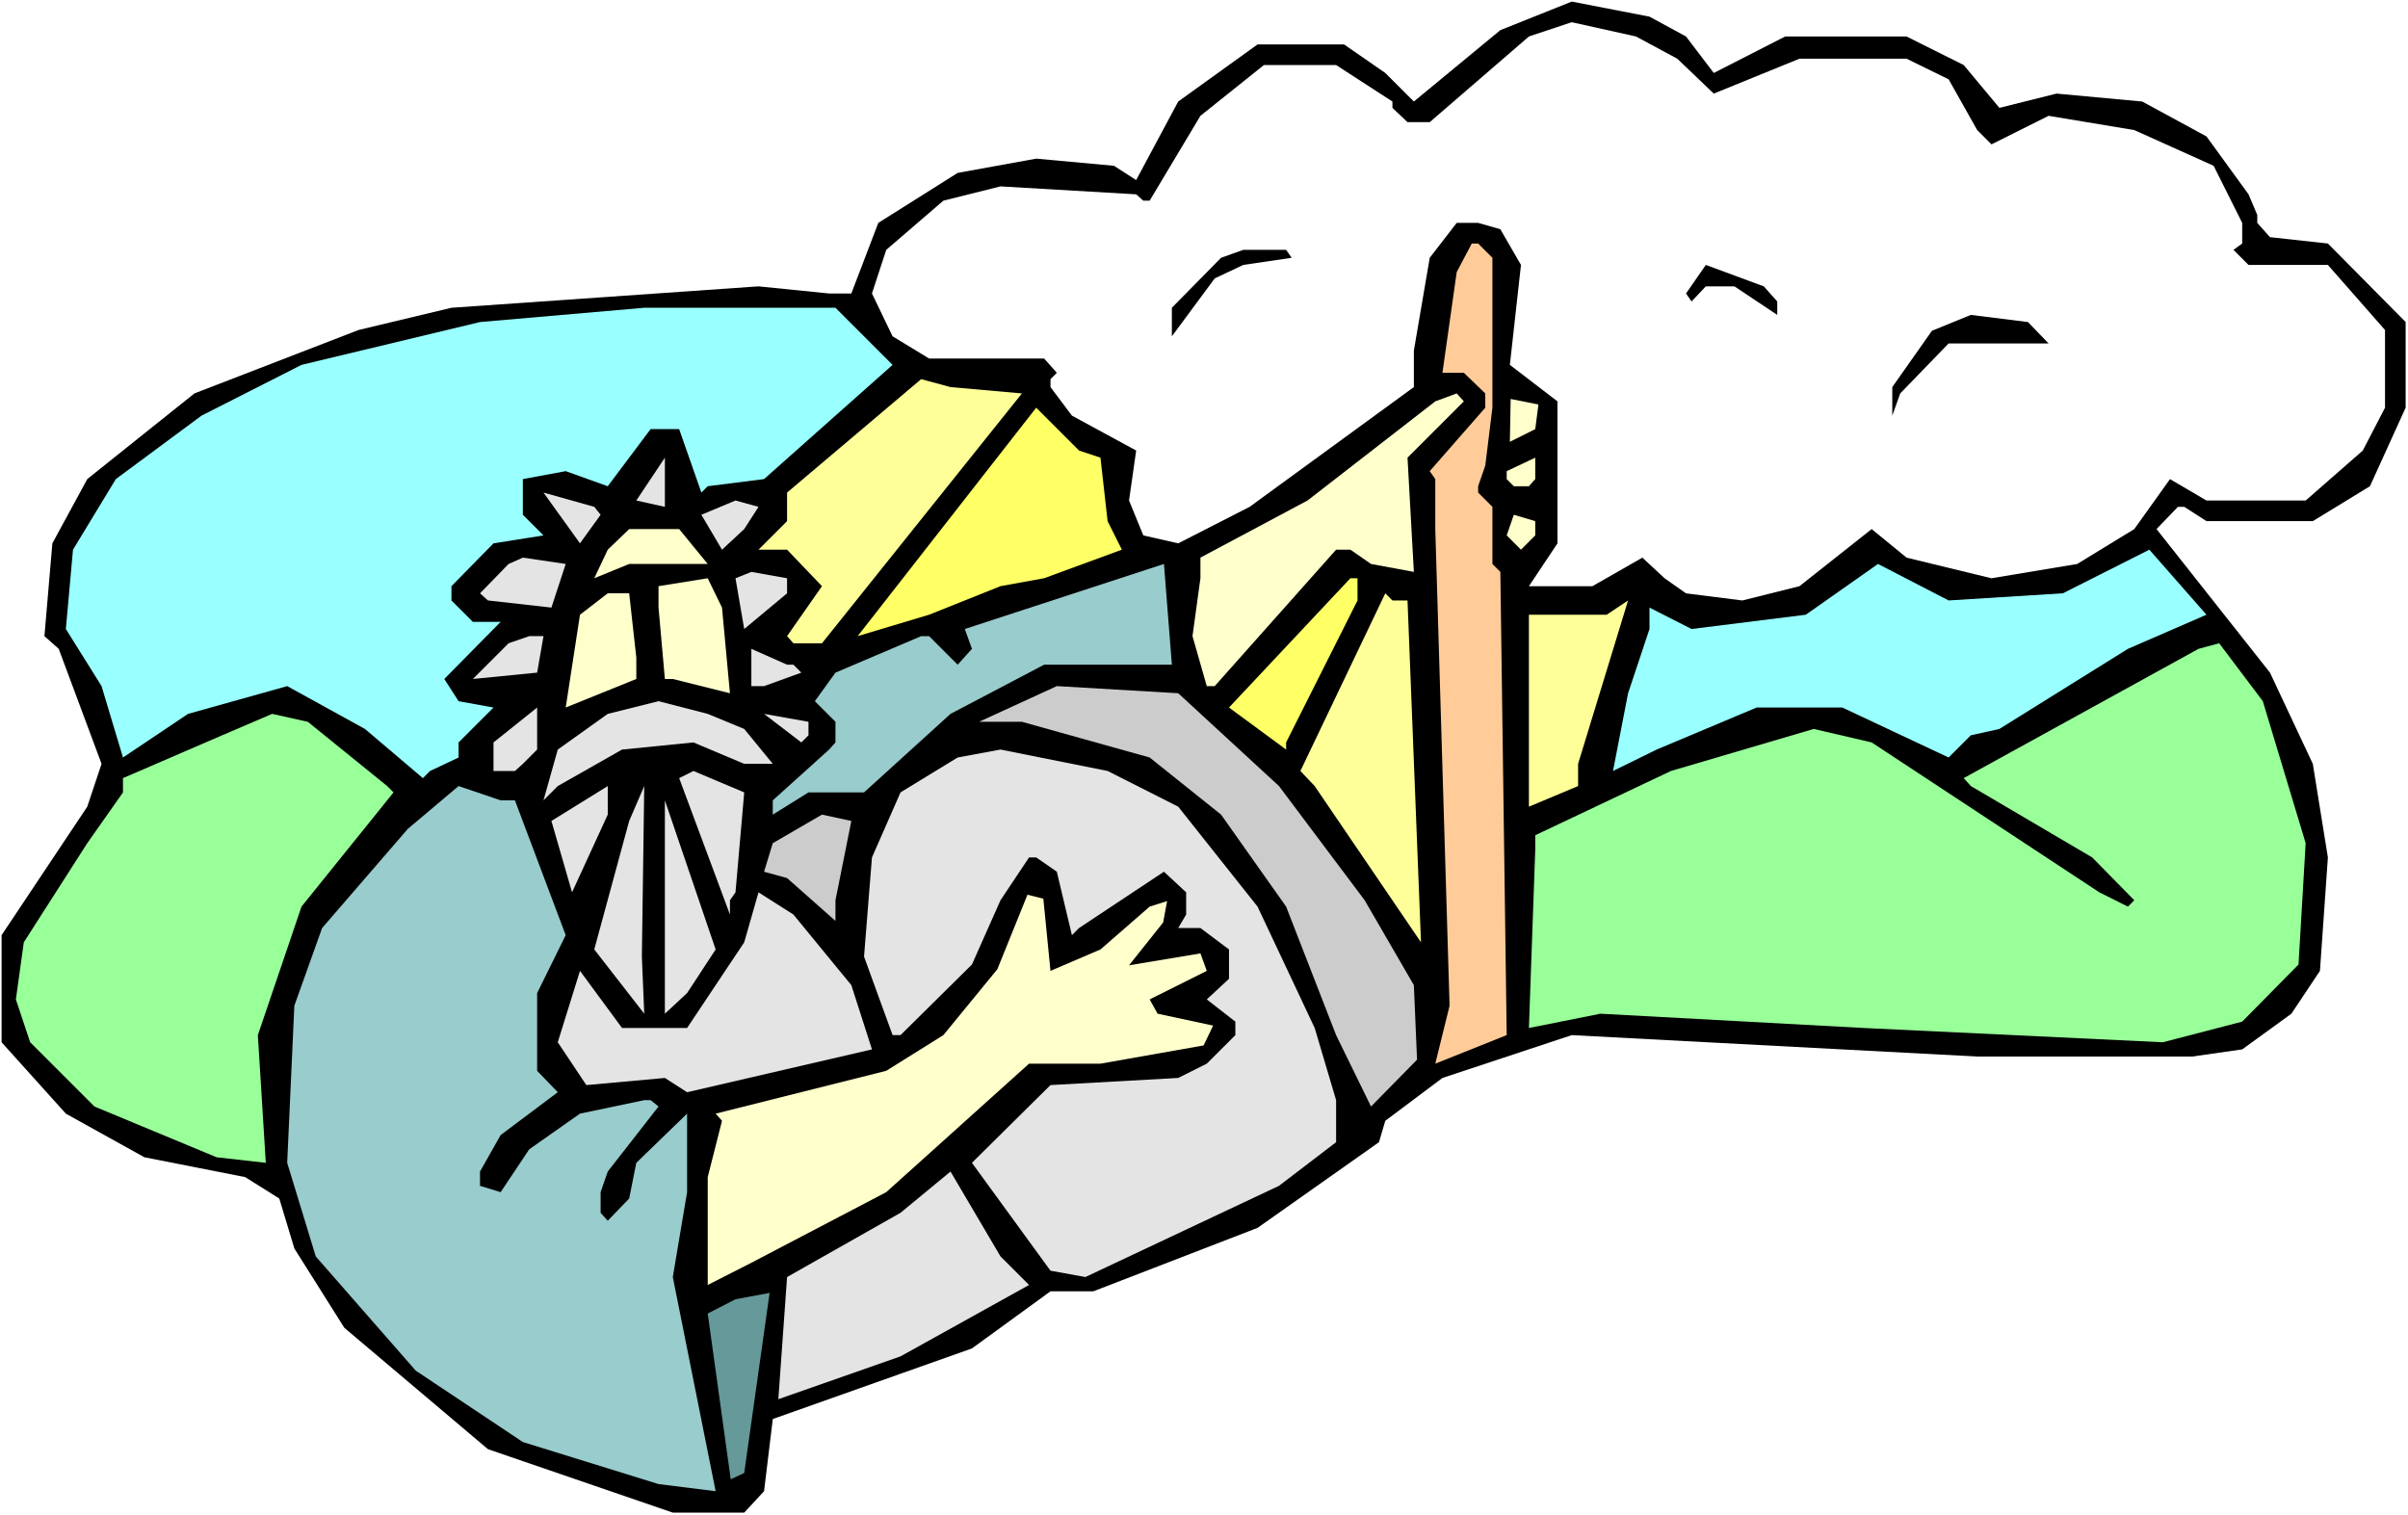
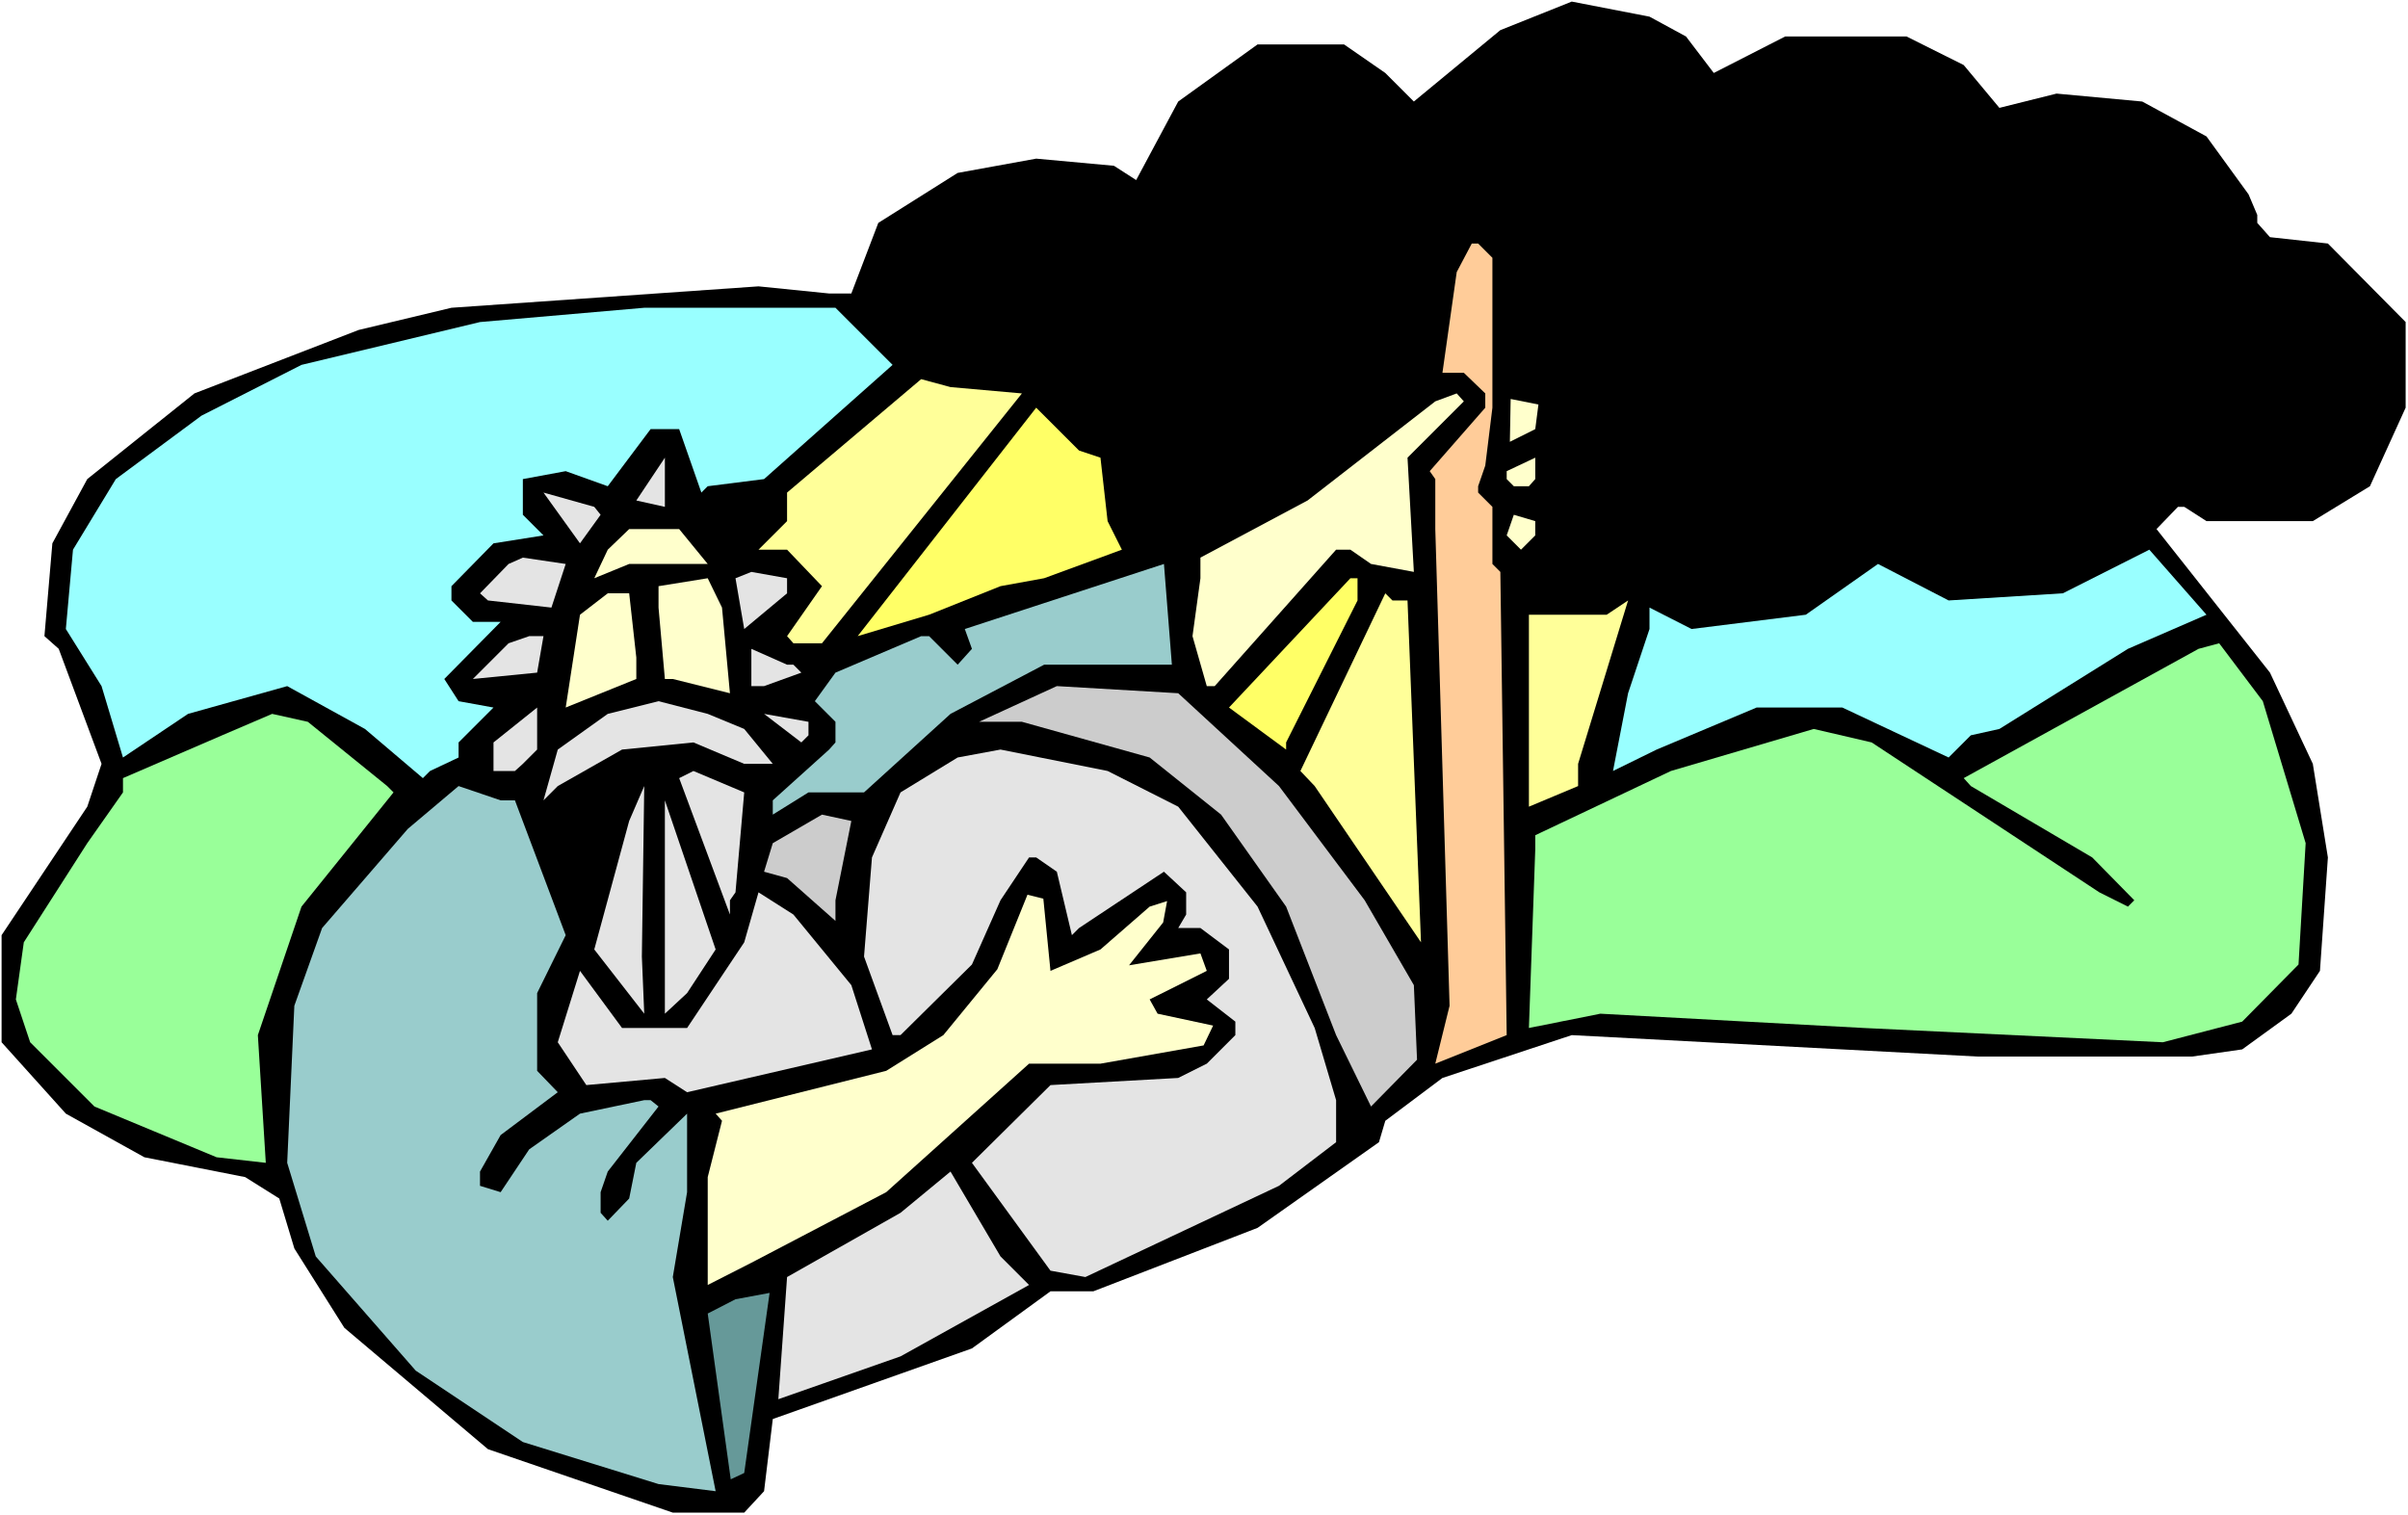
<svg xmlns="http://www.w3.org/2000/svg" xmlns:ns1="http://sodipodi.sourceforge.net/DTD/sodipodi-0.dtd" xmlns:ns2="http://www.inkscape.org/namespaces/inkscape" version="1.0" width="129.766mm" height="81.649mm" id="svg46" ns1:docname="Moses &amp; 10 Commandments 06.wmf">
  <rect width="100%" height="100%" fill="#333333" stroke="none" />
  <ns1:namedview id="namedview46" pagecolor="#ffffff" bordercolor="#000000" borderopacity="0.25" ns2:showpageshadow="2" ns2:pageopacity="0.0" ns2:pagecheckerboard="0" ns2:deskcolor="#d1d1d1" ns2:document-units="mm" />
  <defs id="defs1">
    <pattern id="WMFhbasepattern" patternUnits="userSpaceOnUse" width="6" height="6" x="0" y="0" />
  </defs>
  <path style="fill:#ffffff;fill-opacity:1;fill-rule:evenodd;stroke:none" d="M 0,308.594 H 490.455 V 0 H 0 Z" id="path1" />
  <path style="fill:#000000;fill-opacity:1;fill-rule:evenodd;stroke:none" d="m 343.4,7.432 5.656,7.432 14.544,-7.432 h 24.725 l 11.635,5.816 7.272,8.725 11.635,-2.908 17.453,1.616 13.09,7.109 8.565,11.794 1.778,4.201 v 1.616 l 2.586,2.908 11.797,1.293 15.837,15.995 v 17.449 l -7.272,15.995 -11.635,7.109 h -21.654 l -4.525,-2.908 h -1.293 l -4.363,4.524 23.109,29.244 8.726,18.58 3.07,19.065 -1.616,23.104 -5.818,8.725 -10.019,7.271 -10.181,1.454 h -43.794 l -82.578,-4.362 -26.341,8.725 -11.635,8.725 -1.293,4.362 -24.725,17.449 -33.451,12.925 h -8.726 l -15.998,11.633 -40.562,14.38 -1.778,14.703 -4.04,4.362 H 137.037 L 99.384,295.184 70.134,270.464 59.954,254.307 56.883,244.129 49.934,239.766 29.411,235.727 13.413,226.841 0.323,212.3 V 190.488 L 17.776,164.314 l 2.909,-8.725 -8.726,-23.427 -2.909,-2.585 1.616,-18.903 7.11,-13.087 21.816,-17.449 33.451,-12.925 18.907,-4.524 62.539,-4.362 14.382,1.454 h 4.525 l 5.494,-14.38 16.16,-10.179 15.998,-2.908 15.837,1.454 4.525,2.908 8.565,-15.995 16.16,-11.633 h 17.614 l 8.403,5.816 5.818,5.816 17.614,-14.541 14.544,-5.816 15.837,3.07 z" id="path2" />
-   <path style="fill:#ffffff;fill-opacity:1;fill-rule:evenodd;stroke:none" d="m 341.622,11.956 7.434,7.109 17.453,-7.109 h 21.816 l 8.565,4.201 5.818,10.34 2.909,2.908 11.635,-5.816 17.453,2.908 16.16,7.271 5.818,11.633 v 4.201 l -1.778,1.293 3.07,3.07 h 16.16 l 11.635,13.249 v 15.834 l -4.525,8.725 -11.635,10.179 h -20.2 l -7.434,-4.362 -7.272,10.179 -11.635,7.109 -17.453,2.908 -17.291,-4.201 -7.11,-5.816 -14.706,11.633 -11.635,2.908 -11.474,-1.454 -4.363,-3.07 -4.525,-4.201 -10.181,5.816 h -12.928 l 5.818,-8.725 V 81.753 l -9.696,-7.432 2.262,-20.358 -4.202,-7.271 -4.525,-1.293 h -4.363 l -5.494,7.109 -3.232,18.903 v 7.432 l -33.451,24.397 -14.544,7.432 -7.11,-1.616 -2.909,-7.109 1.454,-10.179 -13.09,-7.109 -4.363,-5.816 v -1.616 l 1.293,-1.293 -2.586,-2.908 h -23.432 l -7.434,-4.524 -4.202,-8.725 2.909,-8.886 11.635,-10.017 11.635,-2.908 27.634,1.616 1.454,1.293 h 1.293 l 10.342,-17.288 12.928,-10.34 h 14.706 l 11.474,7.432 v 1.293 l 3.07,2.908 h 4.525 l 20.2,-17.449 8.726,-2.908 13.09,2.908 z" id="path3" />
  <path style="fill:#ffcc99;fill-opacity:1;fill-rule:evenodd;stroke:none" d="m 303.969,52.509 v 30.536 l -1.454,11.794 -1.454,4.201 v 1.293 l 2.909,2.908 v 11.633 l 1.616,1.616 1.293,94.355 -14.544,5.816 2.909,-11.794 -2.909,-97.102 V 97.587 l -1.131,-1.616 11.312,-12.925 v -2.908 l -4.363,-4.201 h -4.363 l 2.909,-20.519 3.07,-5.816 h 1.293 z" id="path4" />
  <path style="fill:#000000;fill-opacity:1;fill-rule:evenodd;stroke:none" d="m 263.084,52.509 -9.858,1.454 -5.818,2.747 -8.726,11.794 v -5.816 l 10.019,-10.179 4.525,-1.616 h 8.726 z" id="path5" />
  <path style="fill:#000000;fill-opacity:1;fill-rule:evenodd;stroke:none" d="m 361.984,61.396 v 2.747 l -8.726,-5.816 h -5.818 l -2.909,3.07 -1.131,-1.616 4.04,-5.816 11.797,4.362 z" id="path6" />
  <path style="fill:#99ffff;fill-opacity:1;fill-rule:evenodd;stroke:none" d="m 181.8,74.321 -26.179,23.266 -11.474,1.454 -1.293,1.293 -4.525,-12.925 h -5.818 l -8.726,11.633 -8.565,-3.07 -8.726,1.616 v 7.271 l 4.202,4.201 -10.181,1.616 -8.565,8.725 v 2.908 l 4.363,4.362 h 5.656 l -11.474,11.633 2.909,4.524 7.11,1.293 -7.11,7.109 v 3.07 l -5.818,2.747 -1.454,1.454 -11.797,-10.017 -15.837,-8.725 -20.2,5.655 -13.251,8.886 -4.363,-14.541 -7.272,-11.633 1.454,-16.157 8.726,-14.38 17.453,-12.925 20.362,-10.34 36.36,-8.725 33.451,-2.908 h 38.946 z" id="path7" />
  <path style="fill:#000000;fill-opacity:1;fill-rule:evenodd;stroke:none" d="m 417.251,69.959 h -20.362 l -9.858,10.179 -1.616,4.524 v -5.816 l 8.08,-11.471 7.918,-3.231 11.635,1.454 z" id="path8" />
  <path style="fill:#ffff99;fill-opacity:1;fill-rule:evenodd;stroke:none" d="M 208.141,80.138 167.417,131.031 h -5.818 l -1.293,-1.454 7.11,-10.179 -7.11,-7.432 h -5.818 l 5.818,-5.816 v -5.816 l 27.31,-23.104 5.979,1.616 z" id="path9" />
  <path style="fill:#ffffcc;fill-opacity:1;fill-rule:evenodd;stroke:none" d="m 286.678,93.224 1.293,23.266 -8.726,-1.616 -4.202,-2.908 h -2.909 l -24.725,27.79 h -1.616 l -2.909,-10.179 1.616,-11.794 V 113.582 l 21.816,-11.633 26.018,-20.196 4.363,-1.616 1.454,1.616 z" id="path10" />
  <path style="fill:#ffff66;fill-opacity:1;fill-rule:evenodd;stroke:none" d="m 224.139,93.224 1.454,12.925 2.909,5.816 -15.837,5.816 -8.888,1.616 -14.544,5.816 -14.544,4.362 36.36,-46.531 8.726,8.725 z" id="path11" />
  <path style="fill:#ffffcc;fill-opacity:1;fill-rule:evenodd;stroke:none" d="m 312.696,87.408 -5.171,2.585 0.162,-8.725 5.656,1.131 z" id="path12" />
  <path style="fill:#e4e4e4;fill-opacity:1;fill-rule:evenodd;stroke:none" d="m 129.603,101.949 5.818,-8.725 v 10.017 z" id="path13" />
  <path style="fill:#ffffcc;fill-opacity:1;fill-rule:evenodd;stroke:none" d="m 311.403,99.041 h -3.07 l -1.454,-1.454 v -1.616 l 5.818,-2.747 v 4.362 z" id="path14" />
  <path style="fill:#e4e4e4;fill-opacity:1;fill-rule:evenodd;stroke:none" d="m 122.331,104.857 -4.202,5.816 -7.434,-10.34 10.342,2.908 z" id="path15" />
-   <path style="fill:#e4e4e4;fill-opacity:1;fill-rule:evenodd;stroke:none" d="m 151.581,107.766 -4.525,4.201 -4.202,-7.109 6.949,-2.908 4.686,1.293 z" id="path16" />
  <path style="fill:#ffffcc;fill-opacity:1;fill-rule:evenodd;stroke:none" d="m 312.696,109.058 -2.909,2.908 -2.909,-2.908 1.454,-4.201 4.363,1.293 z" id="path17" />
  <path style="fill:#ffffcc;fill-opacity:1;fill-rule:evenodd;stroke:none" d="m 144.147,114.875 h -15.998 l -7.11,2.908 2.747,-5.816 4.363,-4.201 h 10.181 z" id="path18" />
  <path style="fill:#99ffff;fill-opacity:1;fill-rule:evenodd;stroke:none" d="m 433.411,132.162 -26.179,16.318 -5.818,1.293 -4.525,4.524 -21.654,-10.179 H 357.782 l -20.362,8.563 -8.888,4.362 3.07,-15.834 4.363,-13.087 v -4.362 l 8.565,4.362 23.27,-2.908 14.706,-10.34 14.382,7.432 23.27,-1.454 17.614,-8.886 11.635,13.249 z" id="path19" />
  <path style="fill:#e4e4e4;fill-opacity:1;fill-rule:evenodd;stroke:none" d="m 112.312,123.761 -12.928,-1.454 -1.616,-1.454 5.818,-5.978 2.909,-1.293 8.726,1.293 z" id="path20" />
  <path style="fill:#99cccc;fill-opacity:1;fill-rule:evenodd;stroke:none" d="M 212.665,135.394 193.597,145.411 175.982,161.406 h -11.312 l -7.272,4.524 v -2.908 l 11.474,-10.34 1.293,-1.454 v -4.201 l -4.202,-4.201 4.202,-5.816 17.453,-7.432 h 1.616 l 5.818,5.816 2.909,-3.231 -1.454,-4.039 40.562,-13.249 1.616,20.519 z" id="path21" />
  <path style="fill:#e4e4e4;fill-opacity:1;fill-rule:evenodd;stroke:none" d="m 160.307,120.853 -8.726,7.271 -1.778,-10.34 3.232,-1.293 7.272,1.293 z" id="path22" />
  <path style="fill:#ffffcc;fill-opacity:1;fill-rule:evenodd;stroke:none" d="m 148.672,141.21 -11.635,-2.908 h -1.616 l -1.293,-14.541 v -4.362 l 10.019,-1.616 2.909,5.978 z" id="path23" />
  <path style="fill:#ffff66;fill-opacity:1;fill-rule:evenodd;stroke:none" d="m 276.497,122.307 -14.544,28.921 v 1.454 l -11.635,-8.563 24.725,-26.336 h 1.454 z" id="path24" />
  <path style="fill:#ffffcc;fill-opacity:1;fill-rule:evenodd;stroke:none" d="m 129.603,133.94 v 4.362 l -14.382,5.816 2.909,-18.903 5.656,-4.362 h 4.363 z" id="path25" />
  <path style="fill:#ffff99;fill-opacity:1;fill-rule:evenodd;stroke:none" d="m 286.678,122.307 2.747,69.636 -21.654,-31.829 -2.909,-3.07 17.291,-36.191 1.454,1.454 z" id="path26" />
  <path style="fill:#ffff99;fill-opacity:1;fill-rule:evenodd;stroke:none" d="m 321.422,160.113 -10.019,4.201 v -34.737 -4.362 h 15.837 l 4.363,-2.908 -10.181,33.283 z" id="path27" />
-   <path style="fill:#e4e4e4;fill-opacity:1;fill-rule:evenodd;stroke:none" d="m 109.403,137.009 -13.09,1.293 7.272,-7.271 4.202,-1.454 h 2.909 z" id="path28" />
+   <path style="fill:#e4e4e4;fill-opacity:1;fill-rule:evenodd;stroke:none" d="m 109.403,137.009 -13.09,1.293 7.272,-7.271 4.202,-1.454 h 2.909 " id="path28" />
  <path style="fill:#99ff99;fill-opacity:1;fill-rule:evenodd;stroke:none" d="m 469.609,171.746 -1.454,24.72 -11.474,11.633 -16.16,4.201 -60.923,-2.908 -53.651,-2.908 -14.544,2.908 1.293,-36.353 v -2.908 l 27.634,-13.087 29.088,-8.563 11.797,2.747 46.379,30.536 5.818,2.908 1.293,-1.293 -8.565,-8.725 -24.725,-14.541 -1.454,-1.616 47.834,-26.336 4.202,-1.131 8.888,11.794 z" id="path29" />
  <path style="fill:#e4e4e4;fill-opacity:1;fill-rule:evenodd;stroke:none" d="m 161.6,135.394 1.616,1.616 -7.595,2.747 h -2.586 v -7.594 l 7.272,3.231 z" id="path30" />
  <path style="fill:#cccccc;fill-opacity:1;fill-rule:evenodd;stroke:none" d="m 260.499,160.113 17.453,23.266 10.019,17.288 0.646,15.187 -9.373,9.532 -7.11,-14.541 -10.181,-26.174 -13.251,-18.742 -14.544,-11.633 -26.018,-7.271 h -8.726 l 15.837,-7.271 24.725,1.454 z" id="path31" />
  <path style="fill:#e4e4e4;fill-opacity:1;fill-rule:evenodd;stroke:none" d="m 151.581,148.481 5.818,7.109 h -5.818 l -10.342,-4.362 -14.544,1.454 -13.09,7.432 -2.909,2.908 2.909,-10.34 10.181,-7.271 10.342,-2.585 10.019,2.585 z" id="path32" />
  <path style="fill:#e4e4e4;fill-opacity:1;fill-rule:evenodd;stroke:none" d="m 106.494,155.59 -1.616,1.454 h -4.363 v -5.816 l 8.888,-7.109 v 8.563 z" id="path33" />
  <path style="fill:#99ff99;fill-opacity:1;fill-rule:evenodd;stroke:none" d="m 78.861,160.113 1.293,1.293 -18.746,23.266 -8.888,26.174 1.616,26.012 L 44.117,235.727 19.23,225.387 6.141,212.3 3.232,203.575 4.848,191.942 17.776,171.746 25.048,161.406 v -2.908 l 20.2,-8.725 10.181,-4.362 7.272,1.616 z" id="path34" />
  <path style="fill:#e4e4e4;fill-opacity:1;fill-rule:evenodd;stroke:none" d="m 164.67,149.773 -1.454,1.454 -7.595,-5.816 9.05,1.616 z" id="path35" />
  <path style="fill:#e4e4e4;fill-opacity:1;fill-rule:evenodd;stroke:none" d="m 239.976,164.314 16.16,20.358 11.635,24.72 4.363,14.703 v 8.563 l -11.635,8.886 -39.43,18.58 -7.11,-1.293 -15.998,-21.973 15.998,-15.834 26.018,-1.454 5.818,-2.908 5.818,-5.816 v -2.747 l -5.818,-4.524 4.525,-4.201 v -5.978 l -5.818,-4.362 h -4.525 l 1.616,-2.747 v -4.524 l -4.525,-4.201 -17.291,11.471 -1.454,1.454 -3.07,-12.925 -4.202,-2.908 h -1.454 l -5.818,8.725 -5.818,13.087 -14.544,14.38 h -1.616 l -5.818,-15.995 1.616,-20.196 5.818,-13.249 11.635,-7.109 8.726,-1.616 21.816,4.362 z" id="path36" />
  <path style="fill:#e4e4e4;fill-opacity:1;fill-rule:evenodd;stroke:none" d="m 149.803,181.764 -1.131,1.616 v 2.908 l -10.342,-27.79 2.909,-1.454 10.342,4.362 z" id="path37" />
  <path style="fill:#99cccc;fill-opacity:1;fill-rule:evenodd;stroke:none" d="m 104.878,163.022 10.342,27.466 -5.818,11.794 v 15.834 l 4.202,4.362 -11.635,8.725 -4.202,7.432 v 2.908 l 4.202,1.293 5.818,-8.725 10.342,-7.271 13.09,-2.747 h 1.293 l 1.616,1.293 -10.342,13.249 -1.454,4.201 v 4.201 l 1.454,1.616 4.363,-4.524 1.454,-7.271 10.342,-10.017 v 15.995 l -2.909,17.288 8.726,43.623 -11.635,-1.454 -27.634,-8.563 -21.816,-14.541 -20.362,-23.266 -5.818,-19.065 1.454,-31.99 5.656,-15.834 17.453,-20.196 10.342,-8.725 8.565,2.908 z" id="path38" />
-   <path style="fill:#e4e4e4;fill-opacity:1;fill-rule:evenodd;stroke:none" d="m 116.513,181.764 -4.202,-14.541 11.474,-7.109 v 5.816 z" id="path39" />
  <path style="fill:#e4e4e4;fill-opacity:1;fill-rule:evenodd;stroke:none" d="m 131.219,206.483 -10.181,-13.087 7.11,-26.174 3.07,-7.109 -0.485,34.737 z" id="path40" />
  <path style="fill:#e4e4e4;fill-opacity:1;fill-rule:evenodd;stroke:none" d="m 139.945,202.283 -4.525,4.201 v -43.462 l 10.342,30.375 z" id="path41" />
  <path style="fill:#cccccc;fill-opacity:1;fill-rule:evenodd;stroke:none" d="m 170.165,183.379 v 4.201 l -9.858,-8.725 -4.686,-1.293 1.778,-5.816 10.019,-5.816 5.979,1.293 z" id="path42" />
  <path style="fill:#ffffcc;fill-opacity:1;fill-rule:evenodd;stroke:none" d="m 224.139,193.396 10.019,-8.725 3.555,-1.131 -0.808,4.362 -6.949,8.725 14.544,-2.424 1.293,3.554 -11.635,5.816 1.616,2.908 11.312,2.424 -1.939,4.039 -21.008,3.716 h -14.544 l -29.088,26.174 -27.472,14.38 -8.888,4.524 v -21.973 l 2.909,-11.471 -1.293,-1.454 34.744,-8.725 11.635,-7.271 10.989,-13.41 6.141,-15.187 3.232,0.808 1.454,14.703 z" id="path43" />
  <path style="fill:#e4e4e4;fill-opacity:1;fill-rule:evenodd;stroke:none" d="m 173.397,200.667 4.202,13.087 -37.653,8.725 -4.525,-2.908 -15.998,1.454 -5.818,-8.725 4.525,-14.541 8.565,11.633 h 13.251 l 11.635,-17.449 2.909,-10.179 7.11,4.524 z" id="path44" />
  <path style="fill:#e4e4e4;fill-opacity:1;fill-rule:evenodd;stroke:none" d="m 209.595,261.739 -26.179,14.541 -24.886,8.725 1.778,-24.881 23.109,-13.087 10.181,-8.402 10.181,17.288 z" id="path45" />
  <path style="fill:#669999;fill-opacity:1;fill-rule:evenodd;stroke:none" d="m 151.581,300.031 -2.747,1.293 -4.686,-33.768 5.656,-2.908 6.949,-1.293 z" id="path46" />
</svg>